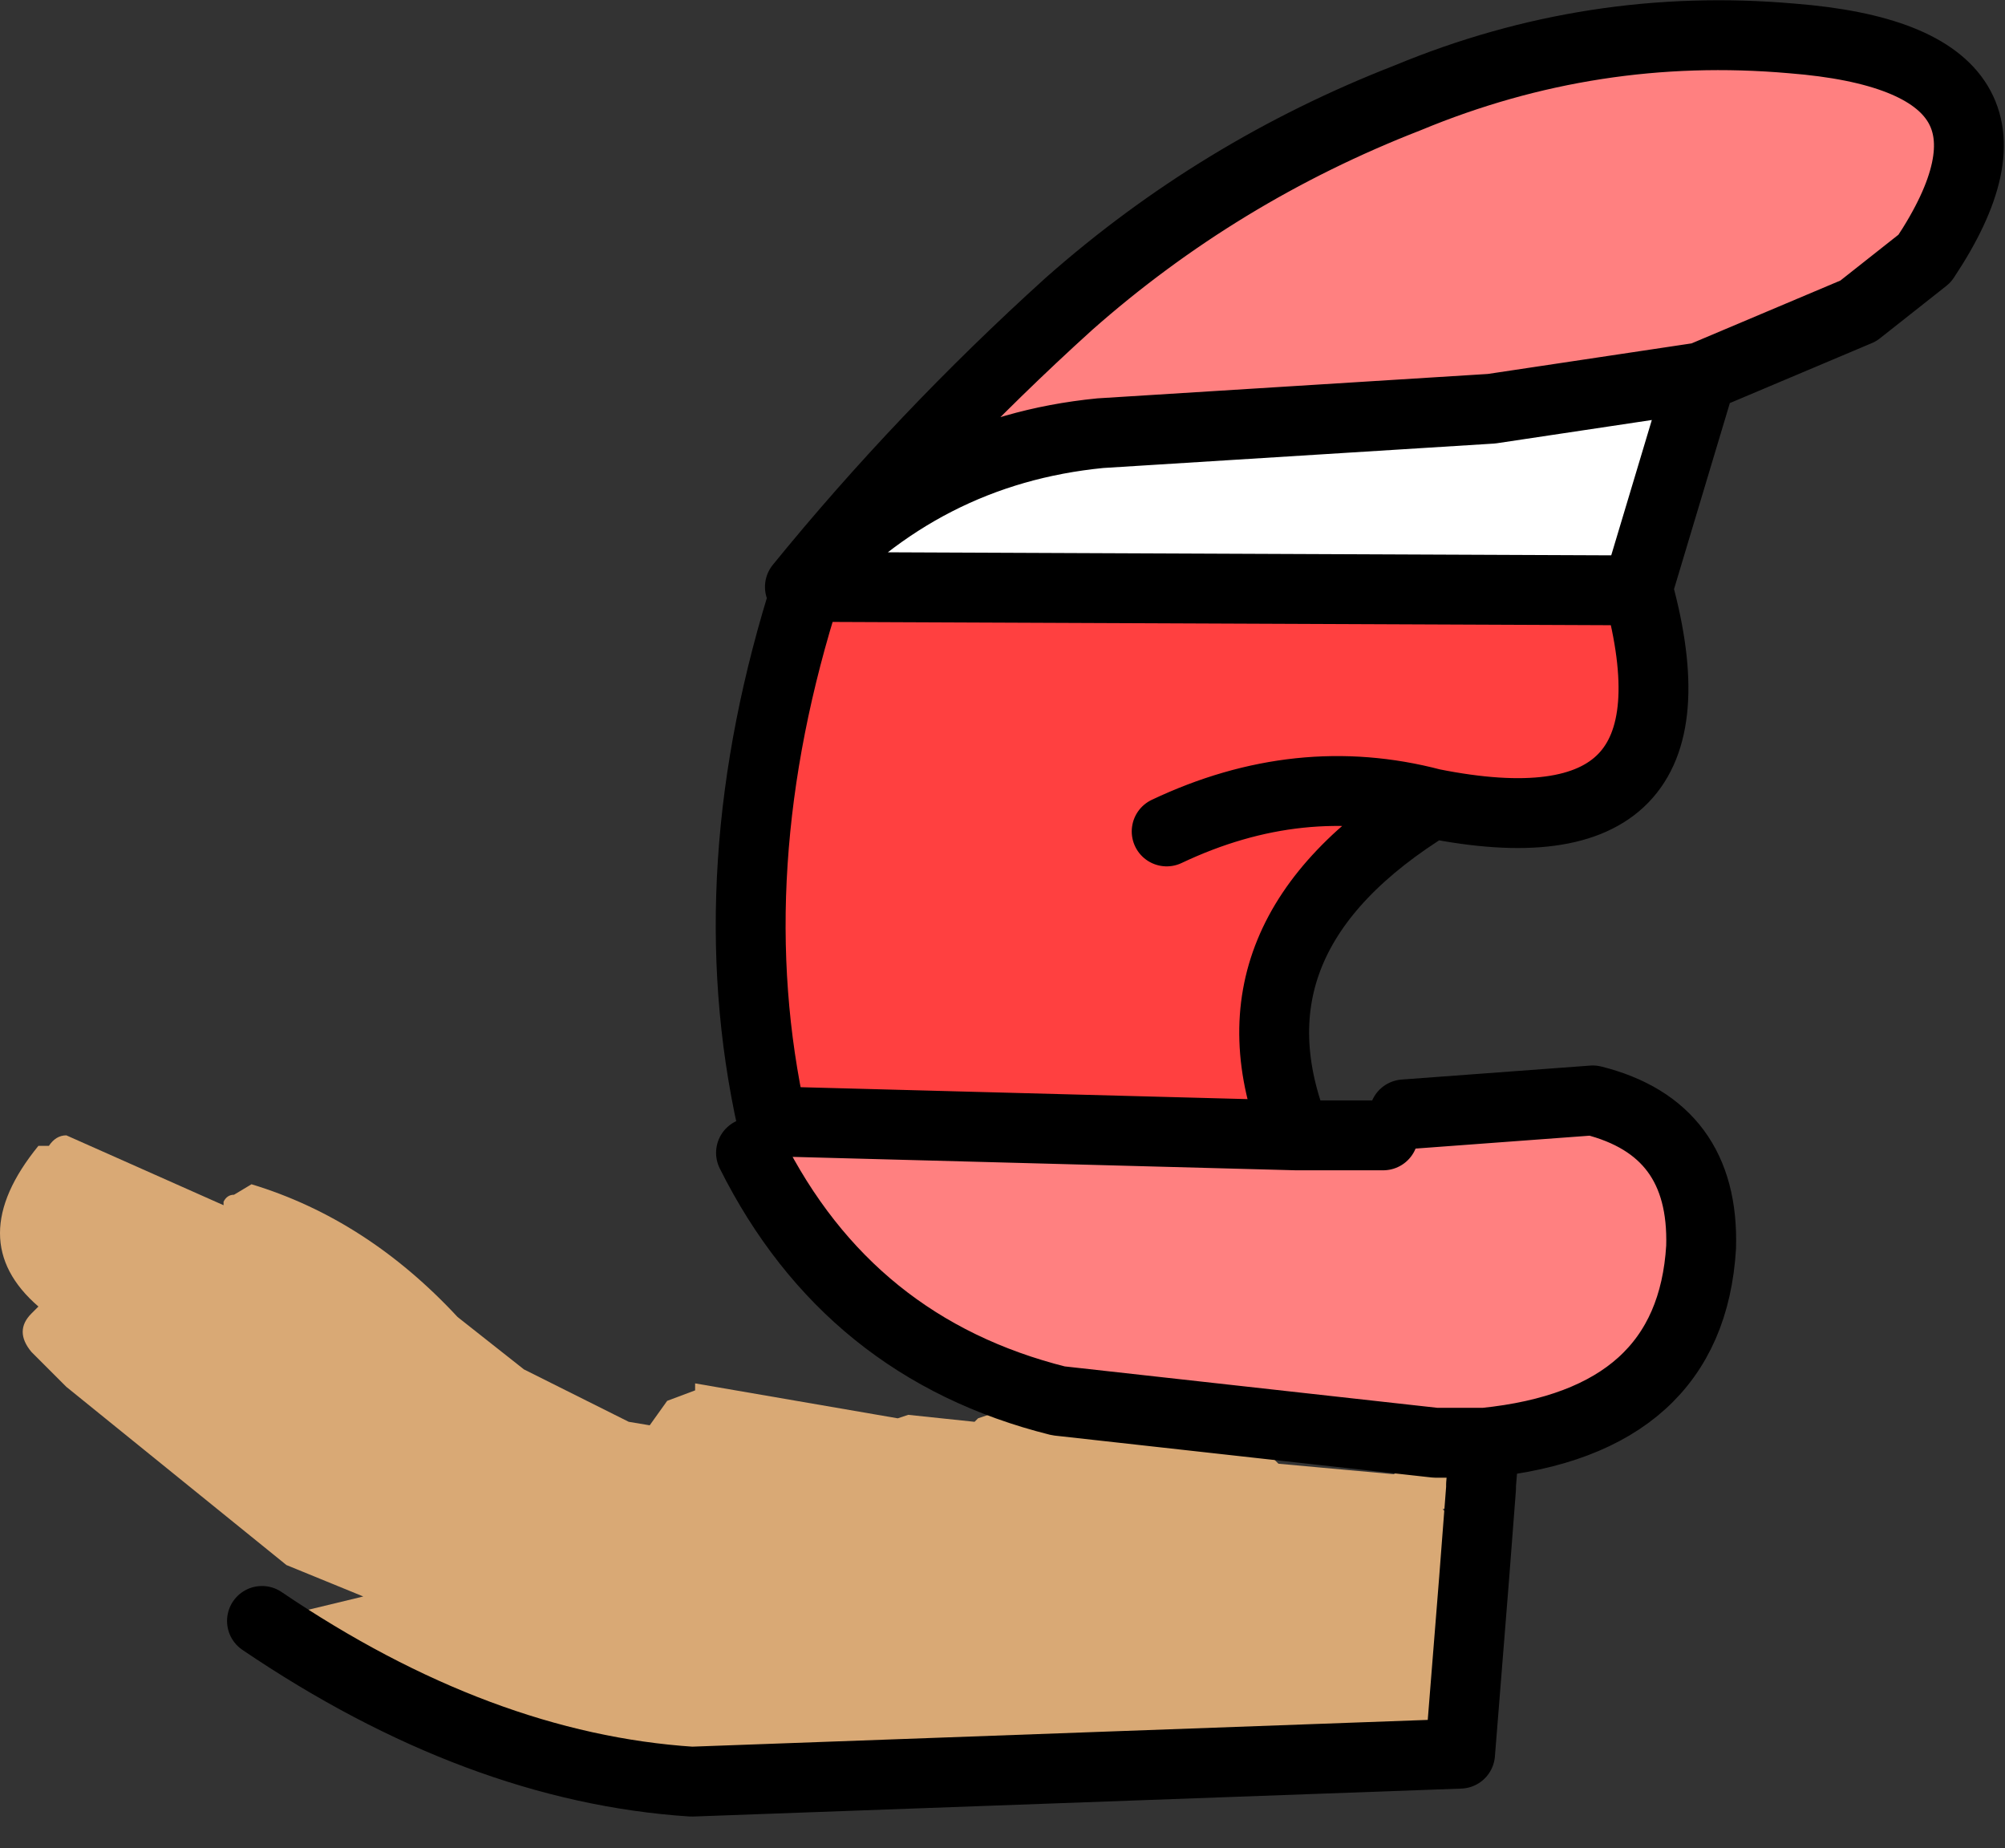
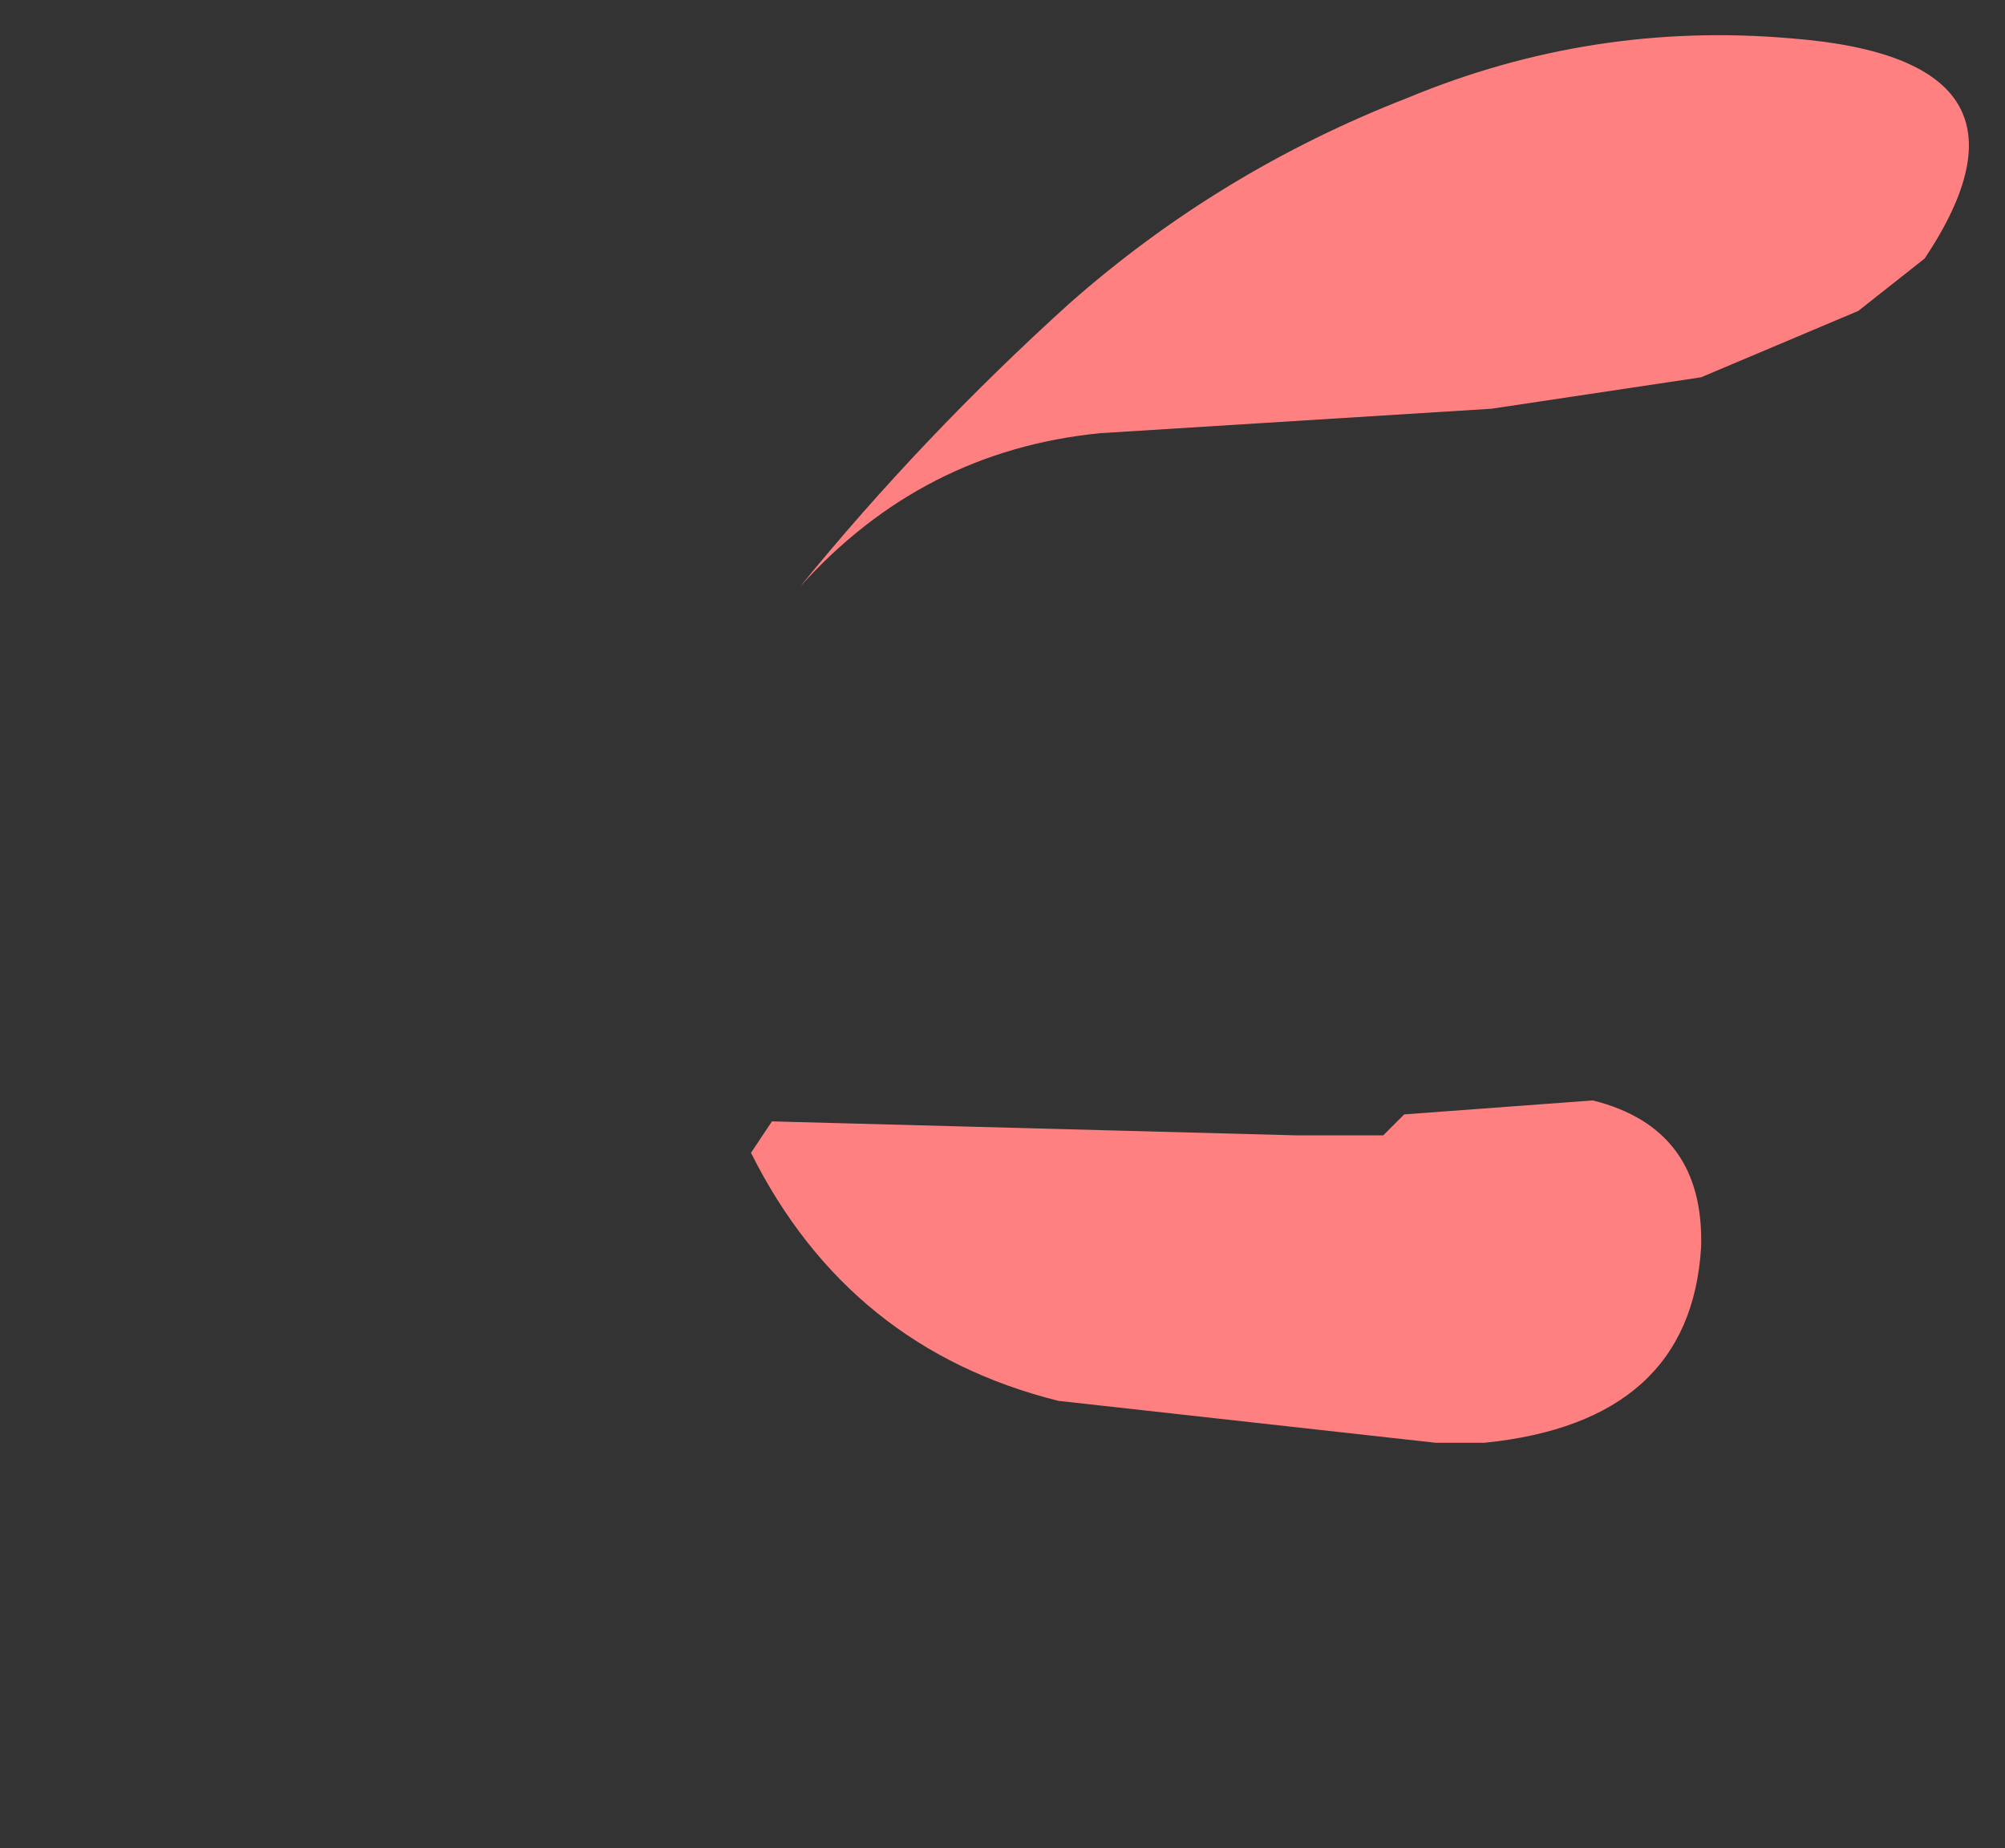
<svg xmlns="http://www.w3.org/2000/svg" height="26.45px" width="28.7px">
  <rect width="100%" height="100%" fill="#333333" stroke="none" />
  <g transform="matrix(1.0, 0.0, 0.0, 1.0, -113.95, -70.7)">
-     <path d="M117.7 93.9 L119.15 93.55 118.05 93.1 114.9 90.55 114.4 90.05 Q114.15 89.75 114.4 89.5 L114.5 89.4 Q113.4 88.45 114.5 87.1 L114.65 87.1 Q114.75 86.95 114.9 86.95 L117.15 87.95 117.15 87.9 Q117.2 87.8 117.3 87.8 L117.55 87.65 Q119.2 88.15 120.5 89.55 L121.45 90.3 122.95 91.05 123.25 91.1 123.5 90.75 123.9 90.6 123.9 90.5 126.8 91.0 126.95 90.95 127.9 91.05 127.95 91.0 128.1 90.95 129.15 91.15 132.15 91.55 132.2 91.6 132.25 91.65 133.9 91.8 134.1 91.7 135.05 91.8 135.1 91.85 135.15 91.95 135.15 92.0 135.1 92.1 135.05 92.2 134.6 92.3 134.7 92.4 134.95 93.3 135.05 93.3 134.85 95.8 123.85 96.2 Q120.8 96.0 117.7 93.9" fill="#d9a975" fill-rule="evenodd" stroke="none" />
    <path d="M135.2 91.35 L134.5 91.35 129.1 90.75 Q126.1 90.0 124.7 87.2 L125.0 86.75 132.5 86.95 133.75 86.95 134.05 86.65 136.75 86.45 Q138.35 86.85 138.3 88.55 138.15 91.05 135.2 91.35 M125.4 79.1 Q127.15 76.95 129.25 75.05 131.4 73.15 134.1 72.1 136.75 71.0 139.6 71.25 143.4 71.55 141.5 74.4 L140.55 75.15 138.3 76.1 135.3 76.55 129.7 76.9 Q127.15 77.15 125.4 79.1" fill="#ff8080" fill-rule="evenodd" stroke="none" />
-     <path d="M138.3 76.1 L137.4 79.1 137.4 79.15 125.5 79.1 125.5 79.0 125.4 79.1 Q127.15 77.15 129.7 76.9 L135.3 76.55 138.3 76.1" fill="#ffffff" fill-rule="evenodd" stroke="none" />
-     <path d="M125.0 86.75 Q124.2 83.15 125.5 79.1 L137.4 79.15 Q138.45 83.0 134.45 82.2 131.35 84.1 132.5 86.95 L125.0 86.75 M130.65 82.6 Q132.55 81.7 134.45 82.2 132.55 81.7 130.65 82.6" fill="#ff4040" fill-rule="evenodd" stroke="none" />
-     <path d="M135.15 91.95 L135.2 91.35 134.5 91.35 129.1 90.75 Q126.1 90.0 124.7 87.2 M125.0 86.75 Q124.2 83.15 125.5 79.1 L125.4 79.1 Q127.15 76.95 129.25 75.05 131.4 73.15 134.1 72.1 136.75 71.0 139.6 71.25 143.4 71.55 141.5 74.4 L140.55 75.15 138.3 76.1 137.4 79.1 137.4 79.15 Q138.45 83.0 134.45 82.2 131.35 84.1 132.5 86.95 L133.75 86.95 M134.05 86.65 L136.75 86.45 Q138.35 86.85 138.3 88.55 138.15 91.05 135.2 91.35 M138.3 76.1 L135.3 76.55 129.7 76.9 Q127.15 77.15 125.4 79.1 L125.5 79.0 125.5 79.1 137.4 79.15 M135.15 91.95 L135.15 92.0 135.05 93.3 134.85 95.8 123.85 96.2 Q120.8 96.0 117.7 93.9 M134.45 82.2 Q132.55 81.7 130.65 82.6 M125.0 86.75 L132.5 86.95" fill="none" stroke="#000000" stroke-linecap="round" stroke-linejoin="round" stroke-width="1.0" />
  </g>
</svg>